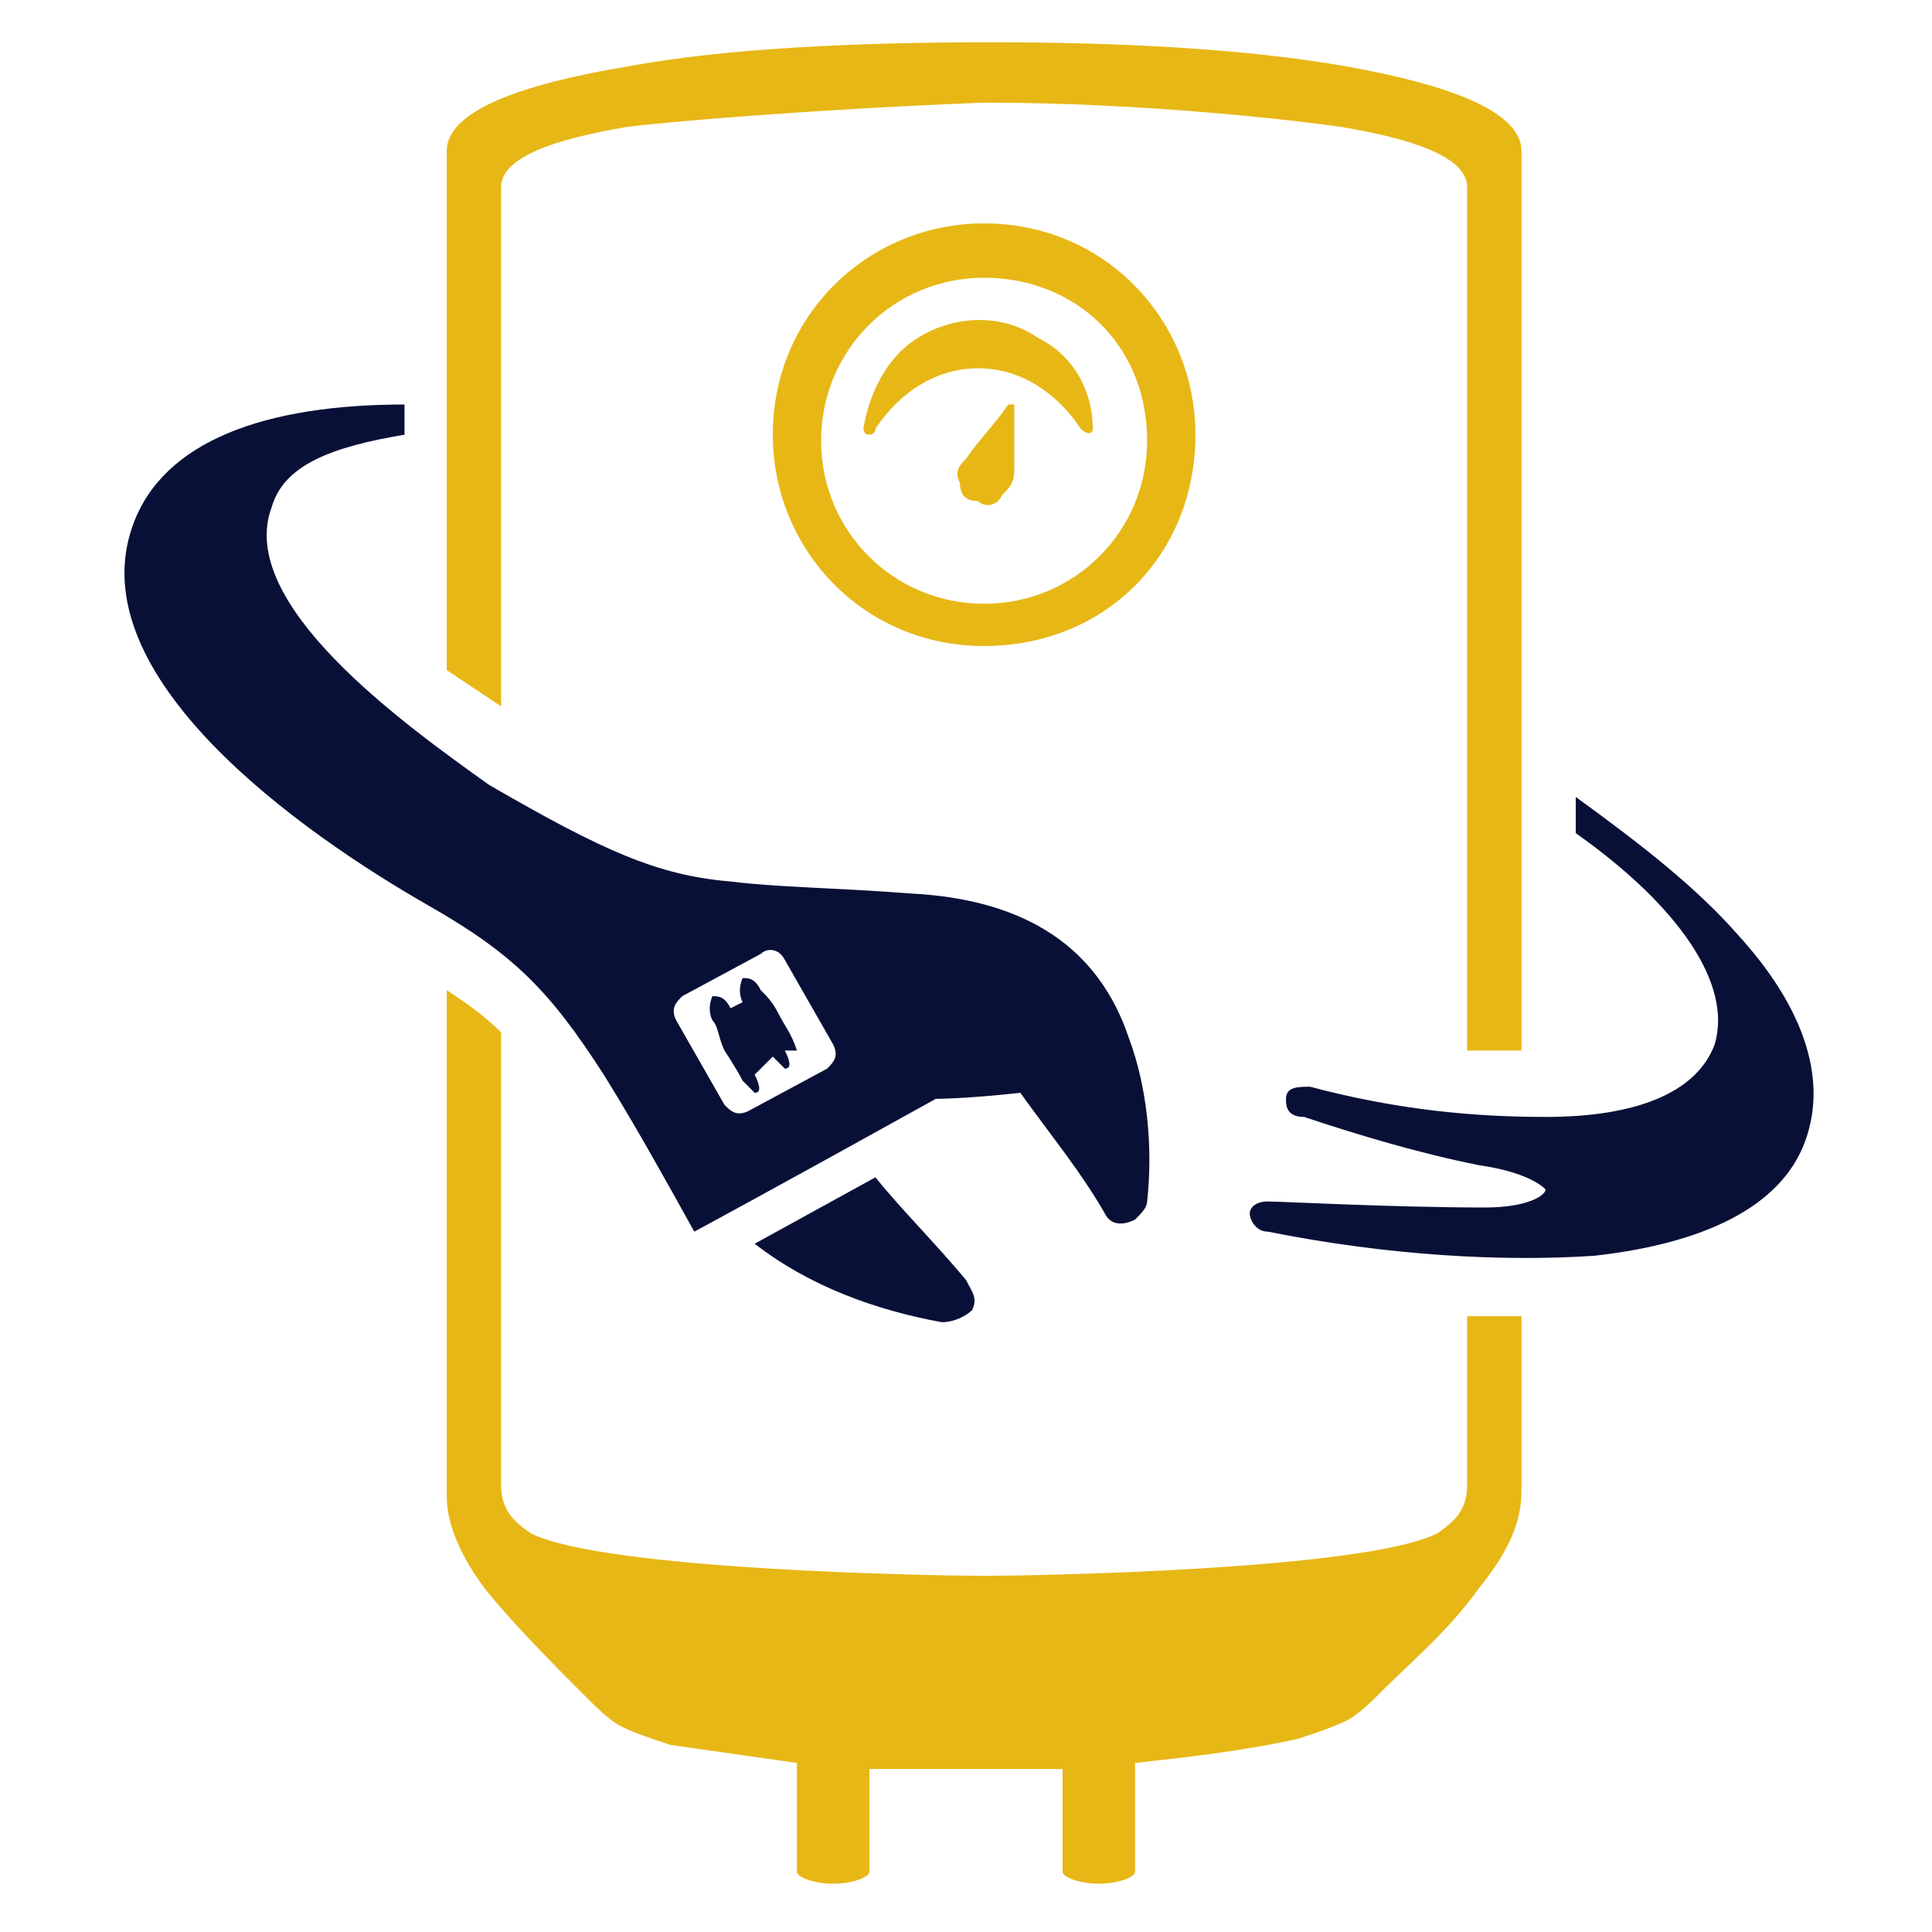
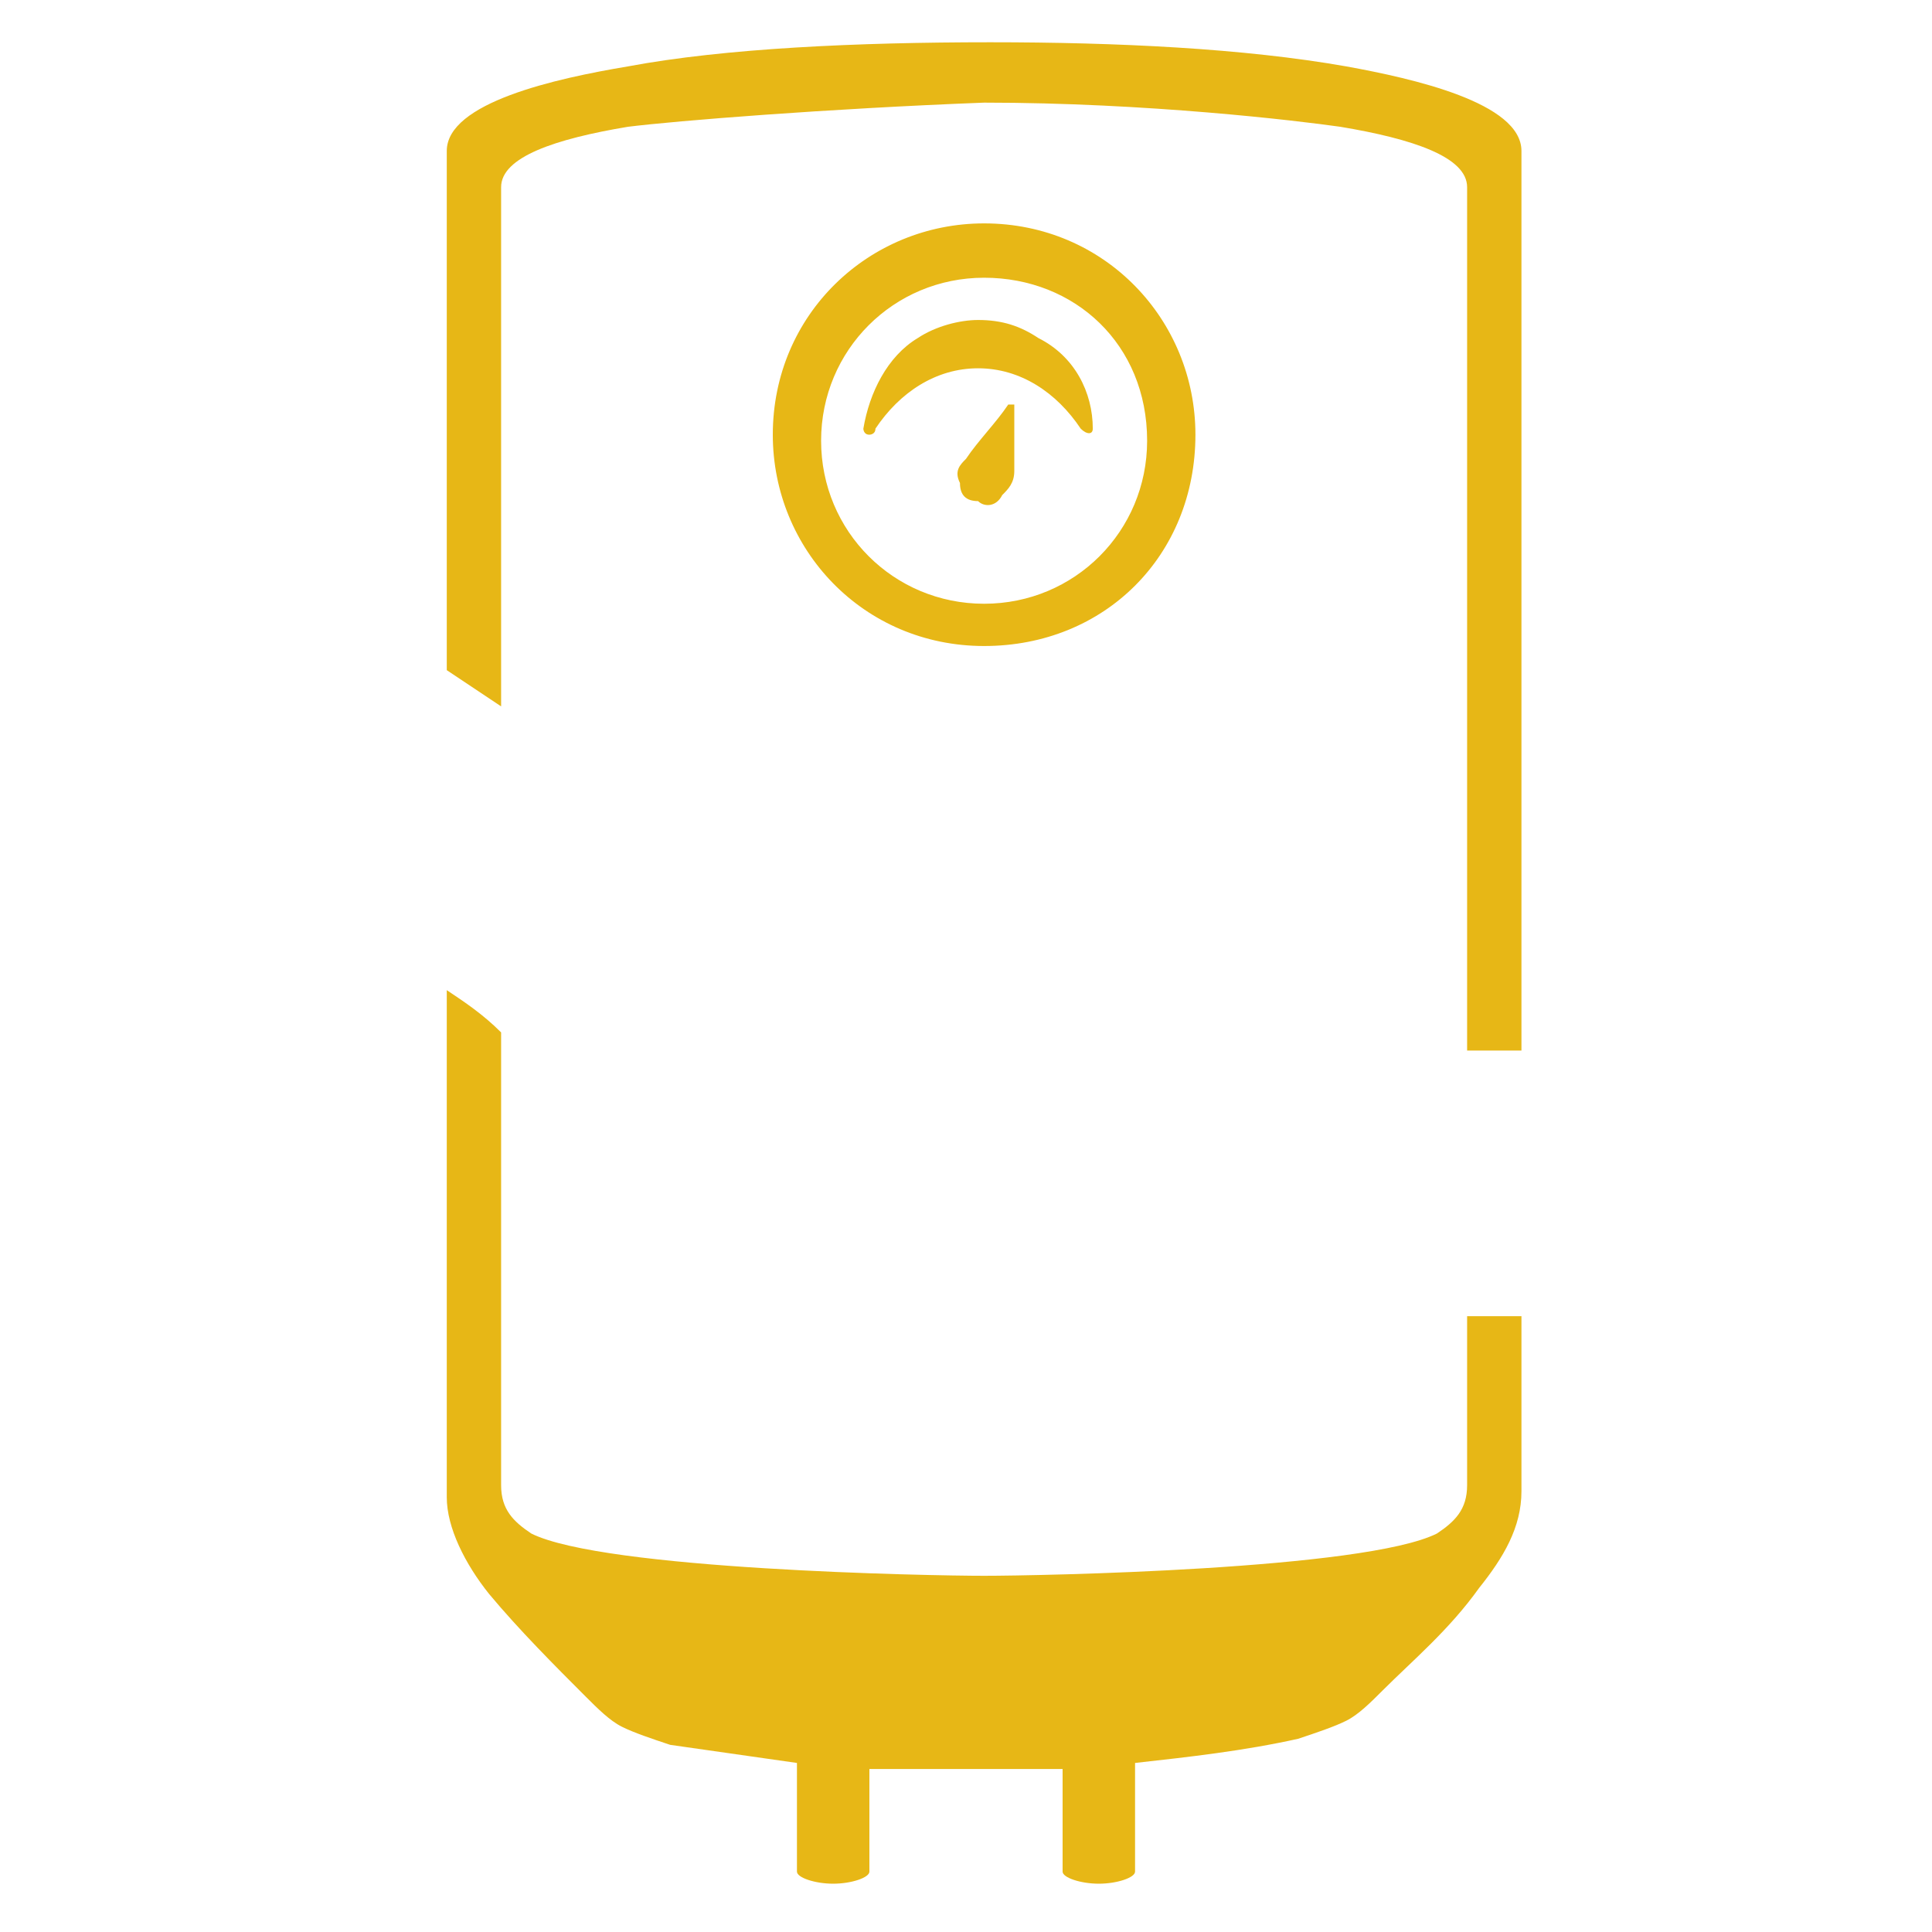
<svg xmlns="http://www.w3.org/2000/svg" version="1.1" id="Layer_1" x="0px" y="0px" width="32px" height="32px" viewBox="0 0 32 32" style="enable-background:new 0 0 32 32;" xml:space="preserve">
  <style type="text/css">
	.st0{fill-rule:evenodd;clip-rule:evenodd;fill:#E7B716;}
	.st1{fill-rule:evenodd;clip-rule:evenodd;fill:#081037;}
</style>
  <g>
    <path class="st0" d="M14.4,29.3V31c0,0.1-0.3,0.2-0.6,0.2s-0.6-0.1-0.6-0.2v-1.8c-0.7-0.1-1.4-0.2-2.1-0.3   c-0.3-0.1-0.6-0.2-0.8-0.3c-0.2-0.1-0.4-0.3-0.6-0.5c-0.5-0.5-1.1-1.1-1.6-1.7c-0.4-0.5-0.7-1.1-0.7-1.6v-8.4   c0.3,0.2,0.6,0.4,0.9,0.7v7.5c0,0.4,0.2,0.6,0.5,0.8c1.2,0.6,6.6,0.7,7.5,0.7c0.9,0,6.3-0.1,7.5-0.7c0.3-0.2,0.5-0.4,0.5-0.8v-2.8   c0.3,0,0.6,0,0.9,0v2.9c0,0.6-0.3,1.1-0.7,1.6C24,27,23.4,27.5,22.9,28c-0.2,0.2-0.4,0.4-0.6,0.5c-0.2,0.1-0.5,0.2-0.8,0.3   c-0.9,0.2-1.8,0.3-2.7,0.4V31c0,0.1-0.3,0.2-0.6,0.2c-0.3,0-0.6-0.1-0.6-0.2v-1.7C16.5,29.3,15.5,29.3,14.4,29.3L14.4,29.3z    M16.3,10.7c-2,0-3.5-1.6-3.5-3.5c0-2,1.6-3.5,3.5-3.5c2,0,3.5,1.6,3.5,3.5C19.8,9.2,18.3,10.7,16.3,10.7L16.3,10.7z M15.9,8   c0,0.2,0.1,0.3,0.3,0.3c0.1,0.1,0.3,0.1,0.4-0.1c0.1-0.1,0.2-0.2,0.2-0.4c0-0.3,0-0.8,0-1c0,0,0-0.1,0-0.1c0,0-0.1,0-0.1,0   C16.5,7,16.2,7.3,16,7.6C15.9,7.7,15.8,7.8,15.9,8L15.9,8z M16.3,4.6c-1.5,0-2.7,1.2-2.7,2.7c0,1.5,1.2,2.7,2.7,2.7   c1.5,0,2.7-1.2,2.7-2.7C19,5.7,17.8,4.6,16.3,4.6L16.3,4.6z M18.1,7.1c0-0.6-0.3-1.2-0.9-1.5c-0.3-0.2-0.6-0.3-1-0.3   c-0.3,0-0.7,0.1-1,0.3c-0.5,0.3-0.8,0.9-0.9,1.5c0,0,0,0.1,0.1,0.1c0,0,0.1,0,0.1-0.1c0.4-0.6,1-1,1.7-1c0.7,0,1.3,0.4,1.7,1   C18,7.2,18.1,7.2,18.1,7.1C18.1,7.2,18.1,7.2,18.1,7.1L18.1,7.1z M24.3,3.1c0,4.8,0,9.5,0,14.3c0.3,0,0.6,0,0.9,0c0-5,0-9.9,0-14.9   c0-0.8-1.8-1.2-2.9-1.4c-1.7-0.3-3.8-0.4-5.9-0.4c-2.2,0-4.4,0.1-6,0.4C9.2,1.3,7.4,1.7,7.4,2.5v8.6c0.3,0.2,0.6,0.4,0.9,0.6V3.1   c0-0.5,0.9-0.8,2.1-1c0.8-0.1,3.3-0.3,5.9-0.4c2.7,0,5.2,0.3,5.9,0.4C23.4,2.3,24.3,2.6,24.3,3.1z" />
-     <path class="st1" d="M10,17.8c0.5,0.8,1,1.7,1.5,2.6c0,0,1.3-0.7,4-2.2c0,0,0.5,0,1.4-0.1c0.5,0.7,1,1.3,1.4,2   c0.1,0.2,0.3,0.2,0.5,0.1c0.1-0.1,0.2-0.2,0.2-0.3c0.1-0.9,0-1.9-0.3-2.7c-0.5-1.5-1.7-2.3-3.6-2.4c-1.3-0.1-2.2-0.1-3-0.2   c-1.2-0.1-2.1-0.5-4-1.6C6.7,12,3.9,10,4.5,8.4c0.2-0.7,1-1,2.2-1.2V6.7c-2.3,0-4,0.6-4.5,2C1.3,11.2,5,13.8,7.1,15   C8.5,15.8,9.1,16.4,10,17.8L10,17.8z M21,19.9c-0.2,0-0.3,0.1-0.3,0.2c0,0.1,0.1,0.3,0.3,0.3c2,0.4,3.9,0.5,5.4,0.4   c1.8-0.2,3.1-0.8,3.5-1.9c0.4-1.1-0.1-2.3-1.1-3.4c-0.7-0.8-1.6-1.5-2.7-2.3v0.6c1.7,1.2,2.6,2.5,2.3,3.5c-0.3,0.8-1.3,1.2-2.8,1.2   c-1.1,0-2.4-0.1-3.9-0.5c-0.2,0-0.4,0-0.4,0.2c0,0.1,0,0.3,0.3,0.3c0.9,0.3,1.9,0.6,2.9,0.8c0.7,0.1,1,0.3,1.1,0.4   c0,0.1-0.3,0.3-1,0.3C23.1,20,21.2,19.9,21,19.9L21,19.9z M12.5,17.8c0.1,0.2,0.1,0.3,0,0.3c0,0-0.1-0.1-0.2-0.2   c-0.1-0.2-0.3-0.5-0.3-0.5c-0.1-0.2-0.1-0.4-0.2-0.5c-0.1-0.2,0-0.4,0-0.4c0.1,0,0.2,0,0.3,0.2l0.2-0.1c-0.1-0.2,0-0.4,0-0.4   c0.1,0,0.2,0,0.3,0.2c0.1,0.1,0.2,0.2,0.3,0.4c0.1,0.2,0.2,0.3,0.3,0.6L13,17.4c0.1,0.2,0.1,0.3,0,0.3c0,0-0.1-0.1-0.2-0.2   L12.5,17.8L12.5,17.8z M16,21.2c0.1,0.2,0.2,0.3,0.1,0.5c-0.1,0.1-0.3,0.2-0.5,0.2c-1.1-0.2-2.2-0.6-3.1-1.3l2-1.1   C14.9,20,15.5,20.6,16,21.2L16,21.2z M13,15.9l0.8,1.4c0.1,0.2,0,0.3-0.1,0.4l-1.3,0.7c-0.2,0.1-0.3,0-0.4-0.1l-0.8-1.4   c-0.1-0.2,0-0.3,0.1-0.4l1.3-0.7C12.7,15.7,12.9,15.7,13,15.9z" />
  </g>
</svg>